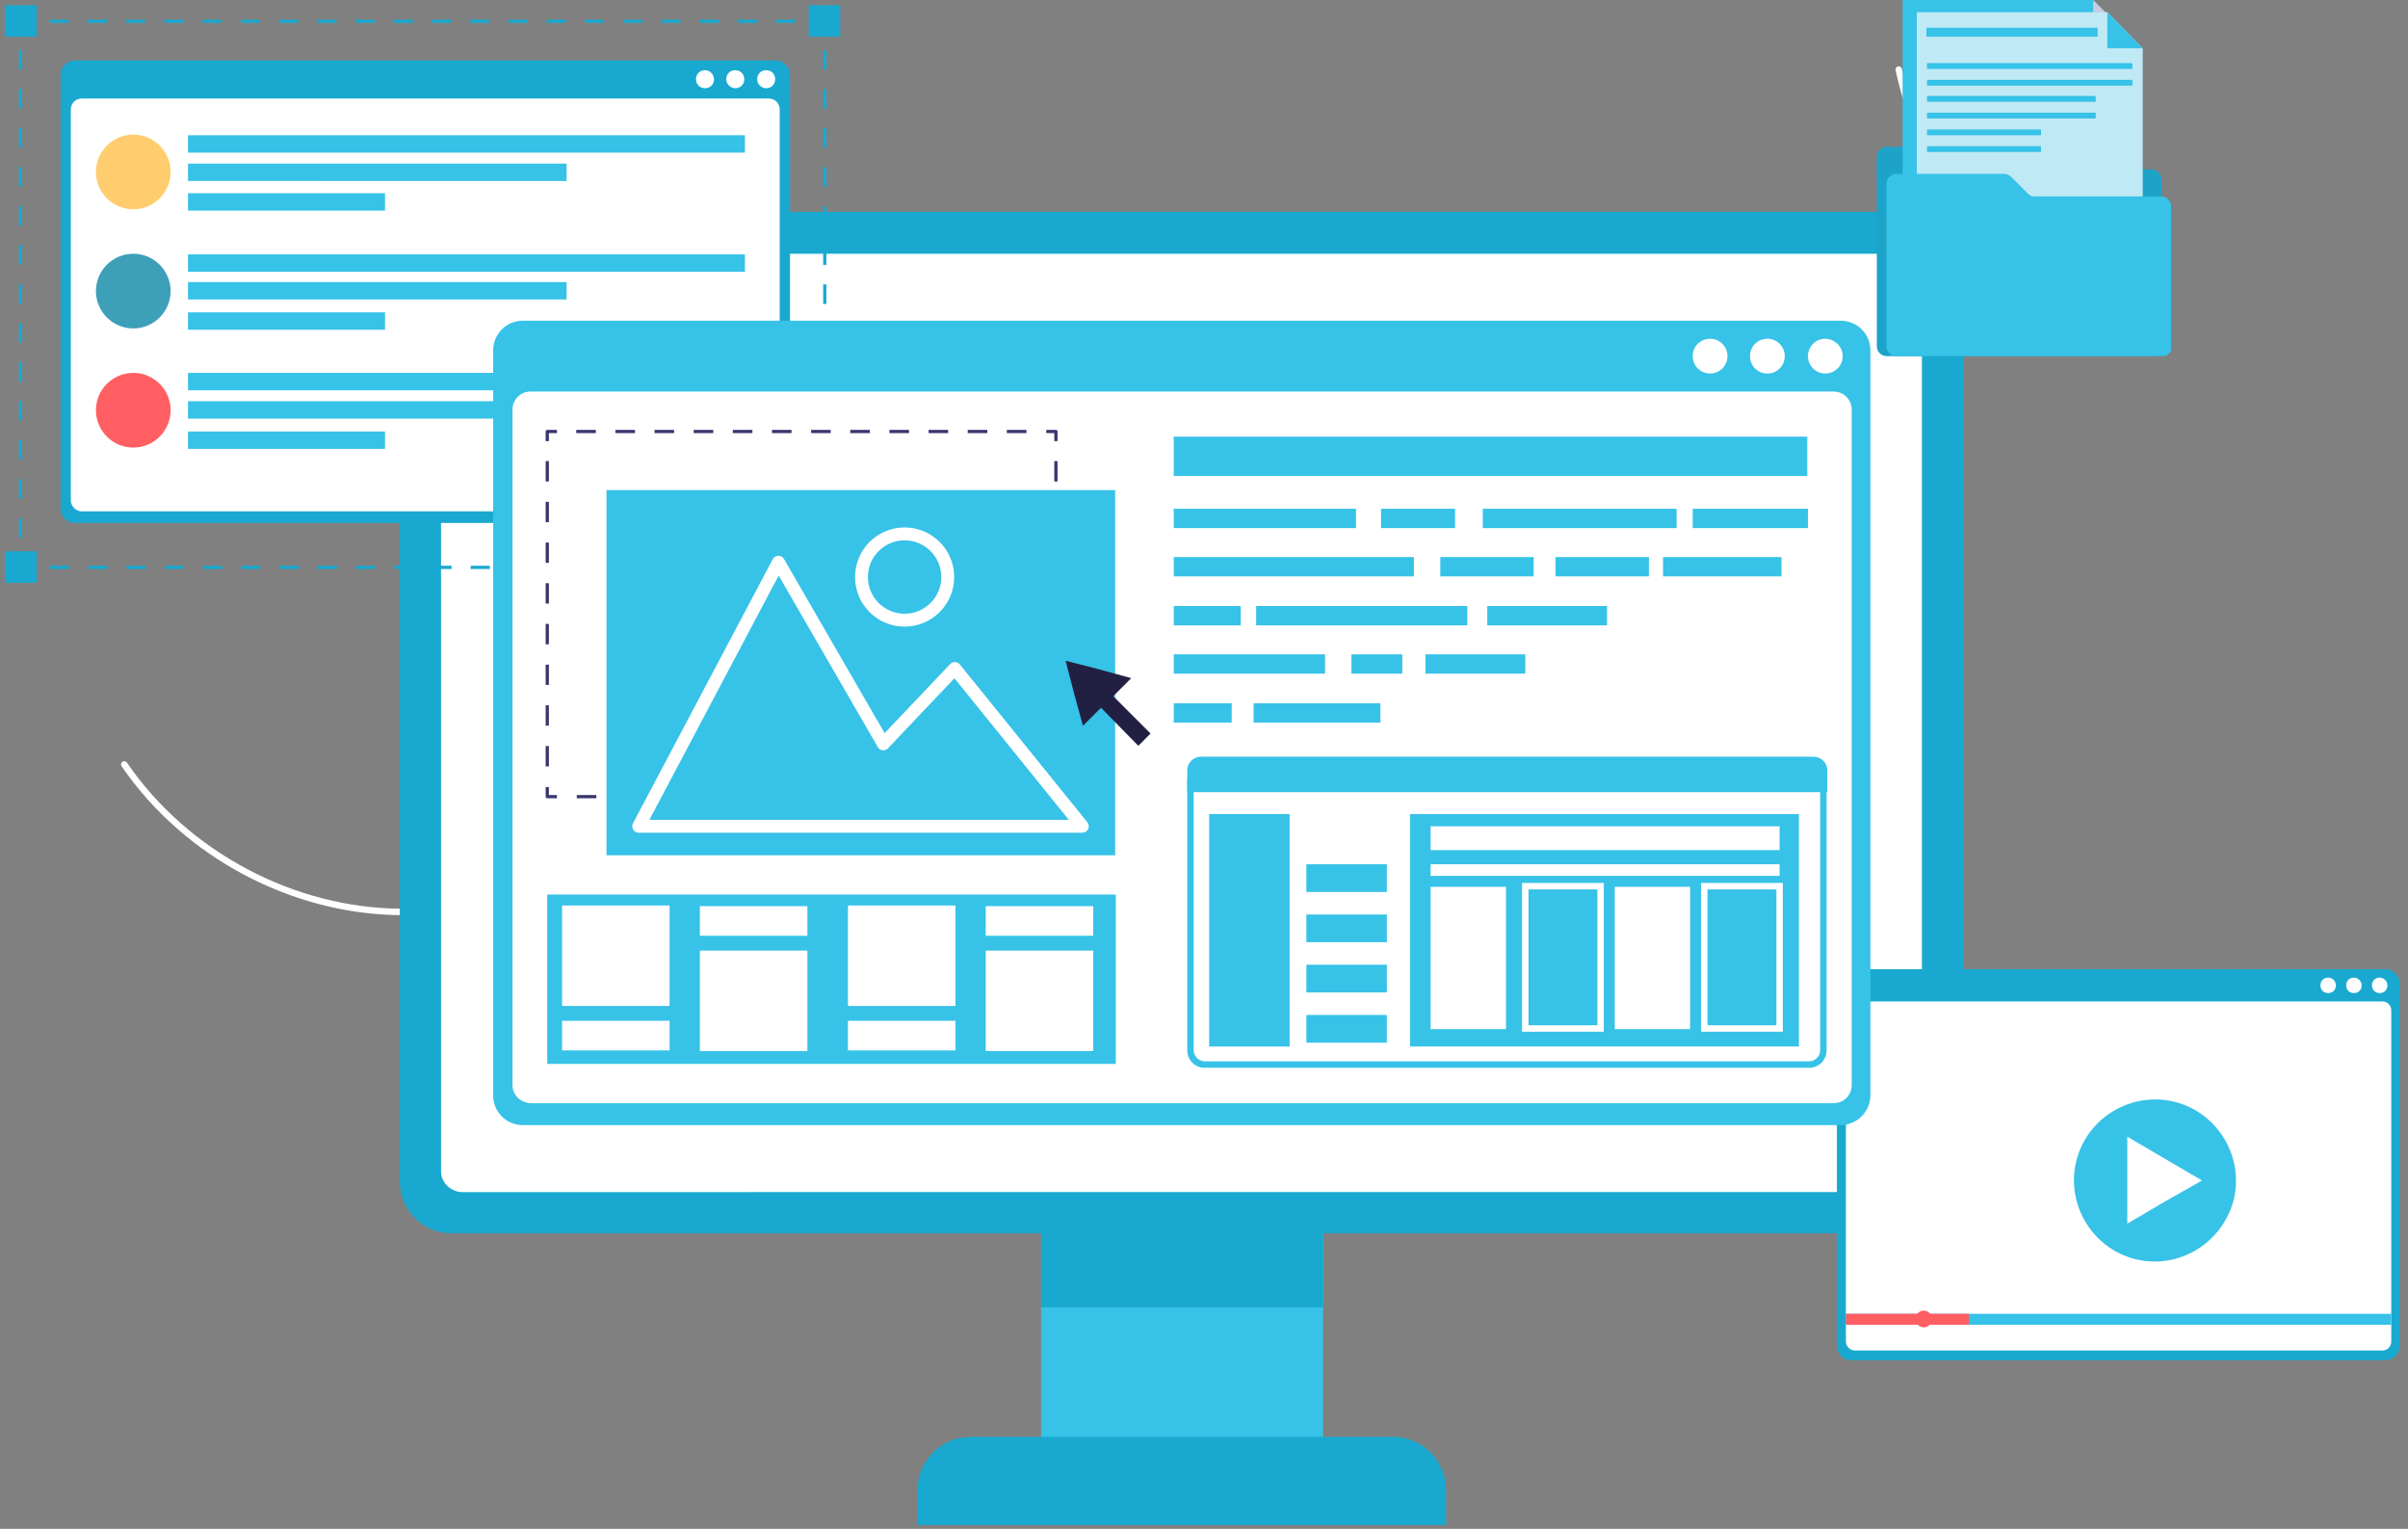
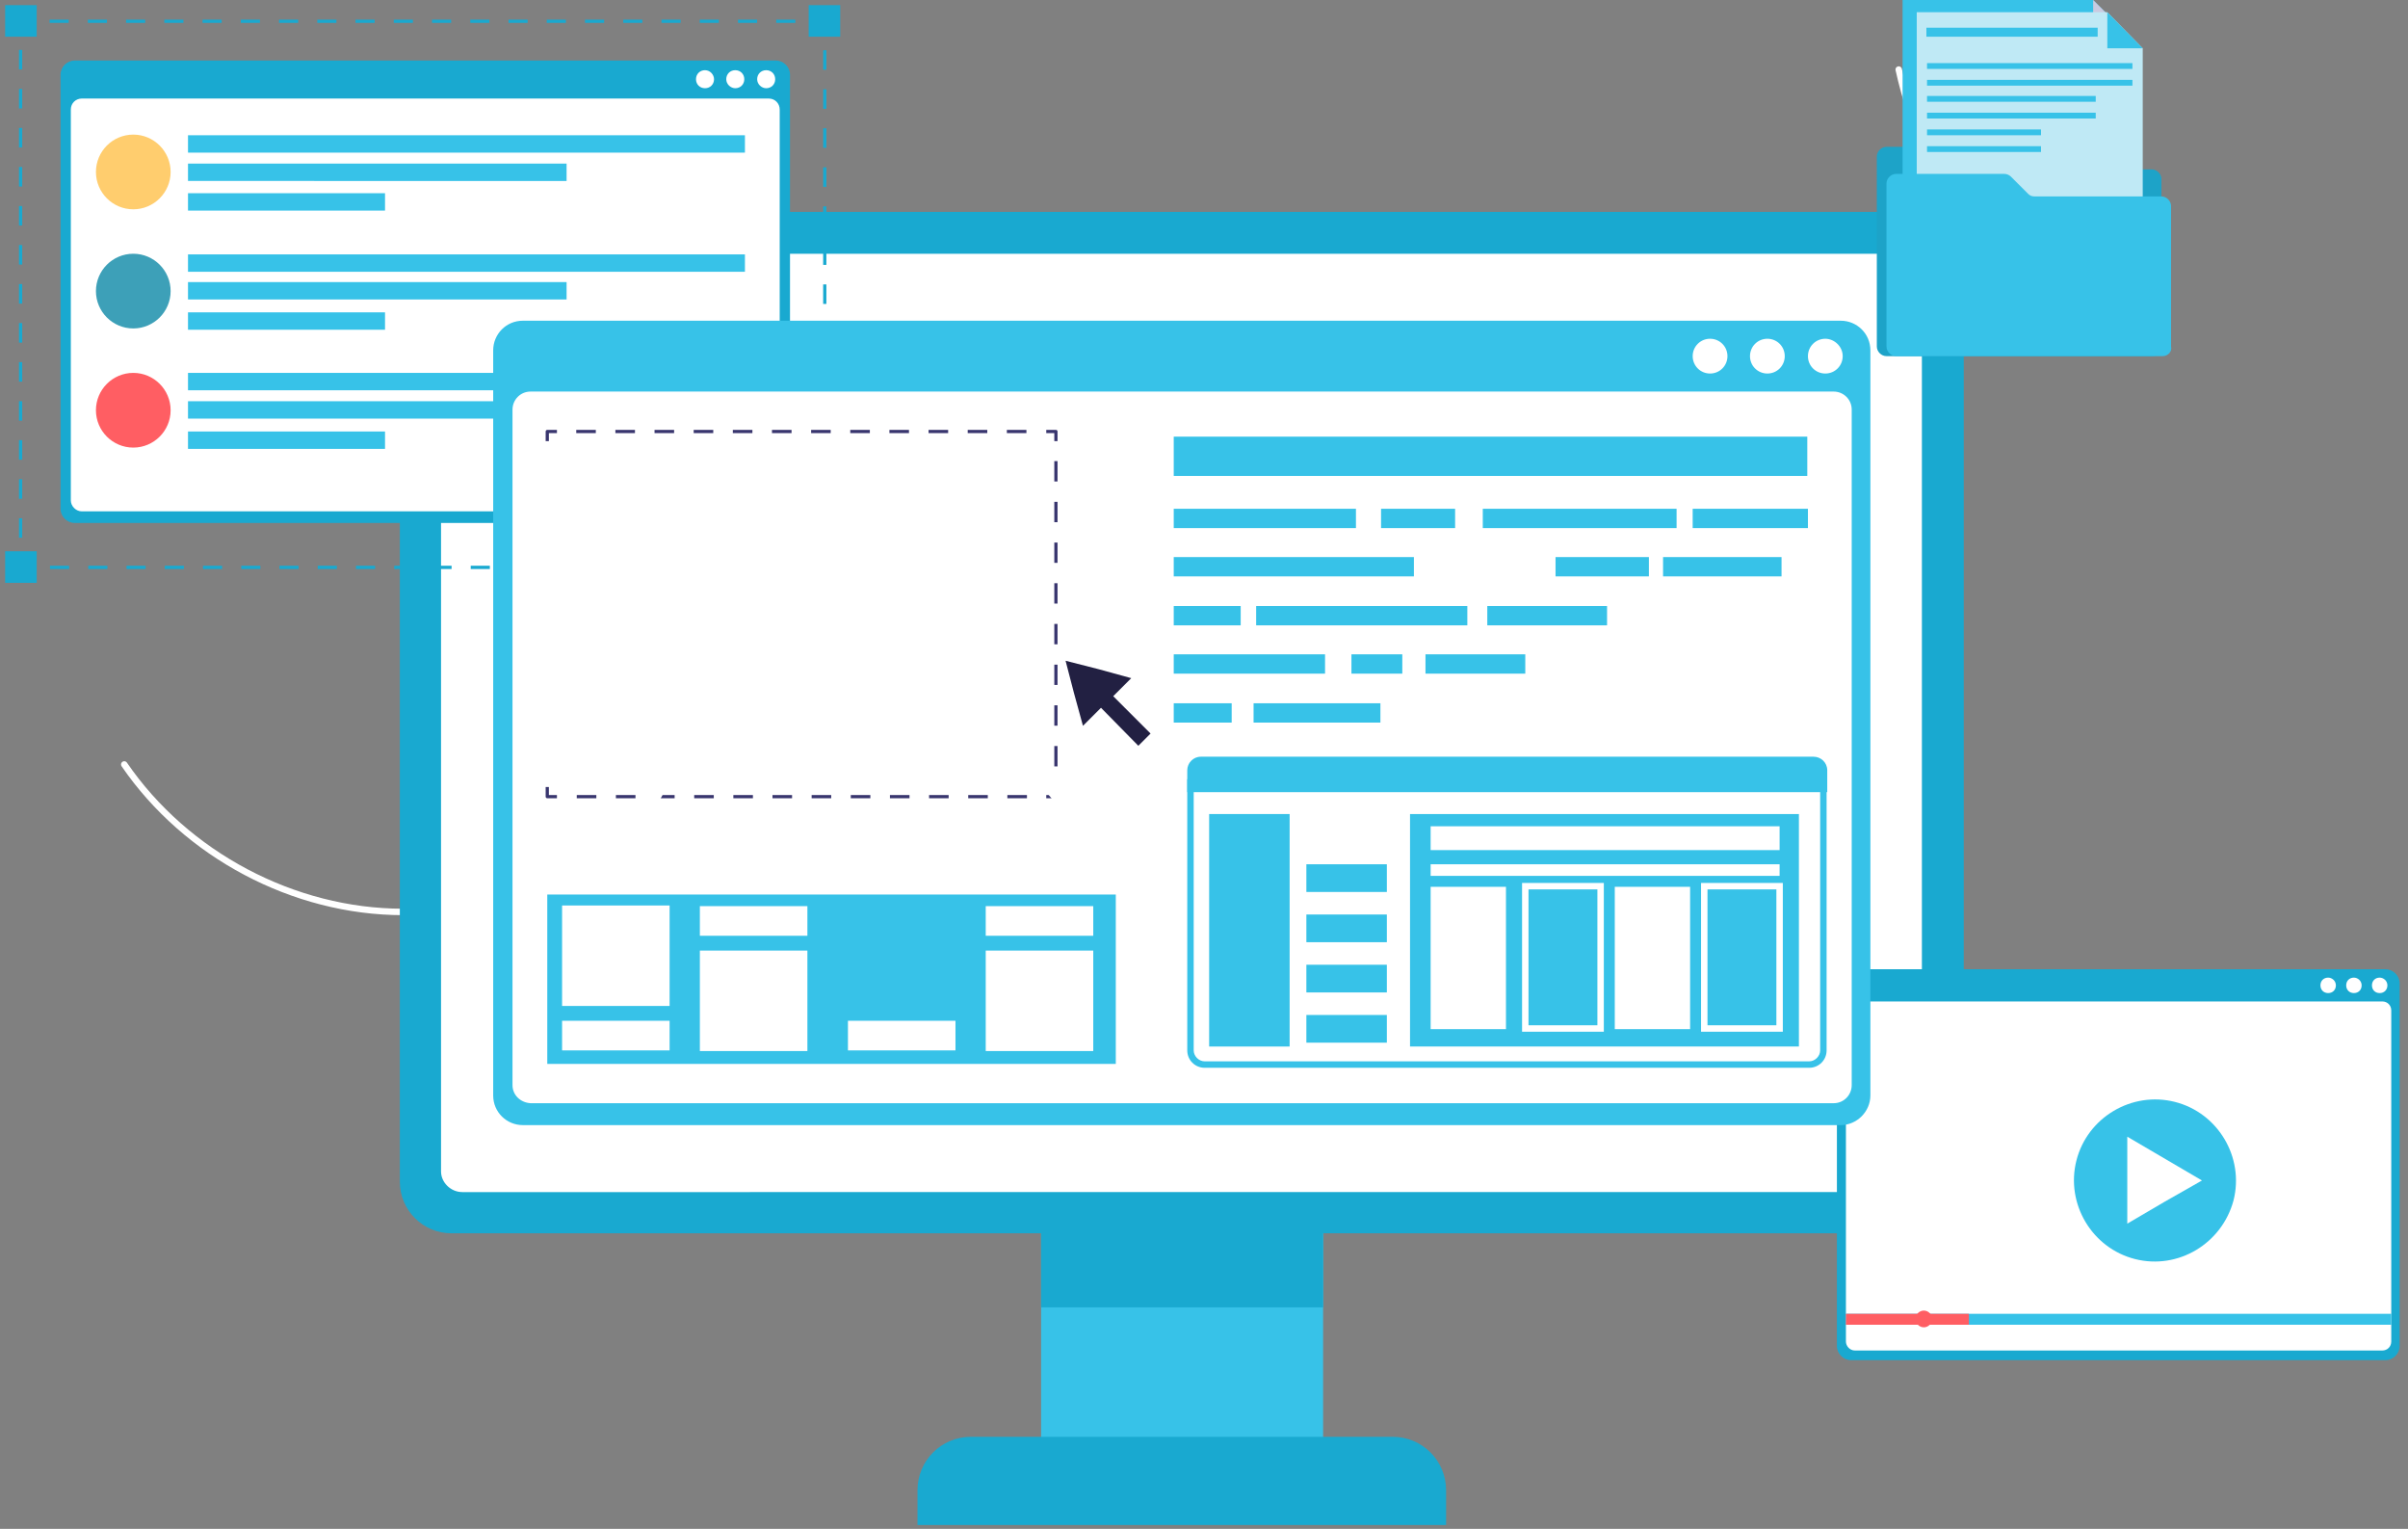
<svg xmlns="http://www.w3.org/2000/svg" version="1.1" id="Layer_1" x="0px" y="0px" viewBox="0 0 374 237.4" style="enable-background:new 0 0 374 237.4;" xml:space="preserve">
  <rect x="0" y="0" width="374" height="237.4" fill="#808080" stroke="none" />
  <style type="text/css">
	.st0{fill:none;stroke:#FFFFFF;stroke-linecap:round;stroke-linejoin:round;stroke-miterlimit:10;}
	.st1{fill:#37C2E8;}
	.st2{fill:#19A9D0;}
	.st3{fill:#FFFFFF;}
	.st4{fill:#FFCD6E;}
	.st5{fill:#3DA0B8;}
	.st6{fill:#FF5E63;}
	.st7{fill:none;stroke:#38356E;stroke-width:0.5;stroke-linejoin:round;}
	.st8{fill:none;stroke:#19A9D0;stroke-width:0.5;stroke-linejoin:round;stroke-dasharray:2.97,2.97;}
	.st9{fill:none;stroke:#19A9D0;stroke-width:0.5;stroke-linejoin:round;stroke-dasharray:3.03,3.03;}
	.st10{fill:#38356E;}
	.st11{fill:#1DA3C8;}
	.st12{fill:#CBCAE0;}
	.st13{fill:#BFE9F5;}
	.st14{fill:none;stroke:#38356E;stroke-width:0.5;stroke-linejoin:round;stroke-dasharray:3.04,3.04;}
	.st15{fill:none;stroke:#38356E;stroke-width:0.5;stroke-linejoin:round;stroke-dasharray:3.16,3.16;}
	.st16{fill:none;stroke:#FFFFFF;stroke-width:2;stroke-linecap:round;stroke-linejoin:round;stroke-miterlimit:10;}
	.st17{fill:#222042;}
</style>
  <path class="st0" d="M19,45.2c5,15.2,17.3,27.9,32.3,33.5" />
  <path class="st0" d="M80.7,10.8c-4,18.3-16.3,34.6-32.8,43.5" />
  <path class="st0" d="M19.3,118.7c9.6,14,26.3,22.9,43.3,22.9" />
  <path class="st0" d="M294.9,10.8c4,18.3,16.3,34.6,32.8,43.5" />
  <path class="st1" d="M205.5,185.9h-43.8v49.2h43.8V185.9z" />
  <path class="st2" d="M205.5,185.9h-43.8V203h43.8V185.9z" />
  <path class="st2" d="M224.6,236.8h-82.1v-5.4c0-4.6,3.7-8.3,8.3-8.3h65.5c4.6,0,8.3,3.7,8.3,8.3V236.8z" />
  <path class="st2" d="M297,191.5H70.1c-4.4,0-8-3.6-8-8V40.9c0-4.4,3.6-8,8-8H297c4.4,0,8,3.6,8,8v142.6  C305,187.9,301.5,191.5,297,191.5z" />
  <path class="st3" d="M68.5,181.9V42.6c0-1.8,1.4-3.2,3.2-3.2h223.6c1.8,0,3.2,1.4,3.2,3.2v139.3c0,1.8-1.4,3.2-3.2,3.2H71.8  C70,185.1,68.5,183.6,68.5,181.9z" />
  <path class="st2" d="M120.5,81.2H11.6c-1.2,0-2.2-1-2.2-2.2V11.6c0-1.2,1-2.2,2.2-2.2h108.9c1.2,0,2.2,1,2.2,2.2V79  C122.7,80.2,121.7,81.2,120.5,81.2z" />
  <path class="st3" d="M11,77.7V17c0-1,0.8-1.7,1.7-1.7h106.7c1,0,1.7,0.8,1.7,1.7v60.7c0,1-0.8,1.7-1.7,1.7H12.7  C11.8,79.4,11,78.6,11,77.7z" />
  <path class="st3" d="M119,13.7c0.8,0,1.4-0.6,1.4-1.4c0-0.8-0.6-1.4-1.4-1.4c-0.8,0-1.4,0.6-1.4,1.4C117.6,13.1,118.3,13.7,119,13.7  z" />
  <path class="st3" d="M114.2,13.7c0.8,0,1.4-0.6,1.4-1.4c0-0.8-0.6-1.4-1.4-1.4c-0.8,0-1.4,0.6-1.4,1.4  C112.8,13.1,113.5,13.7,114.2,13.7z" />
  <path class="st3" d="M110.9,12.3c0,0.8-0.6,1.4-1.4,1.4c-0.8,0-1.4-0.6-1.4-1.4c0-0.8,0.6-1.4,1.4-1.4  C110.3,10.9,110.9,11.6,110.9,12.3z" />
  <path class="st4" d="M26.5,26.7c0,3.2-2.6,5.8-5.8,5.8s-5.8-2.6-5.8-5.8s2.6-5.8,5.8-5.8S26.5,23.5,26.5,26.7z" />
  <path class="st1" d="M115.7,21H29.2v2.7h86.5V21z" />
  <path class="st1" d="M88,25.4H29.2v2.7H88V25.4z" />
  <path class="st1" d="M59.8,30H29.2v2.7h30.6V30z" />
  <path class="st5" d="M26.5,45.2c0,3.2-2.6,5.8-5.8,5.8s-5.8-2.6-5.8-5.8c0-3.2,2.6-5.8,5.8-5.8S26.5,42,26.5,45.2z" />
  <path class="st1" d="M115.7,39.5H29.2v2.7h86.5V39.5z" />
  <path class="st1" d="M88,43.8H29.2v2.7H88V43.8z" />
  <path class="st1" d="M59.8,48.5H29.2v2.7h30.6V48.5z" />
  <path class="st6" d="M26.5,63.7c0,3.2-2.6,5.8-5.8,5.8s-5.8-2.6-5.8-5.8c0-3.2,2.6-5.8,5.8-5.8S26.5,60.5,26.5,63.7z" />
  <path class="st1" d="M115.7,57.9H29.2v2.7h86.5V57.9z" />
  <path class="st1" d="M88,62.3H29.2V65H88V62.3z" />
  <path class="st1" d="M59.8,67H29.2v2.7h30.6V67z" />
  <path class="st7" d="M128.1,86.6v1.5h-1.5" />
  <path class="st8" d="M123.6,88.1H6.2" />
  <path class="st7" d="M4.7,88.1H3.2v-1.5" />
  <path class="st9" d="M3.2,83.5V6.3" />
  <path class="st7" d="M3.2,4.8V3.3h1.5" />
  <path class="st8" d="M7.7,3.3h117.4" />
-   <path class="st7" d="M126.6,3.3h1.5v1.5" />
+   <path class="st7" d="M126.6,3.3h1.5" />
  <path class="st9" d="M128.1,7.8V85" />
  <path class="st2" d="M5.7,0.8H0.8v4.9h4.9V0.8z" />
  <path class="st2" d="M5.7,85.6H0.8v4.9h4.9V85.6z" />
  <path class="st2" d="M130.5,0.8h-4.9v4.9h4.9V0.8z" />
  <path class="st10" d="M130.5,85.6h-4.9v4.9h4.9V85.6z" />
  <path class="st2" d="M370.5,211.2h-83c-1.2,0-2.2-1-2.2-2.2v-56.3c0-1.2,1-2.2,2.2-2.2h83c1.2,0,2.2,1,2.2,2.2V209  C372.7,210.2,371.7,211.2,370.5,211.2z" />
  <path class="st3" d="M286.7,208.3v-51.4c0-0.8,0.6-1.4,1.4-1.4H370c0.8,0,1.4,0.6,1.4,1.4v51.4c0,0.8-0.6,1.4-1.4,1.4h-81.9  C287.3,209.7,286.7,209,286.7,208.3z" />
  <path class="st3" d="M370.8,153c0,0.7-0.5,1.2-1.2,1.2s-1.2-0.5-1.2-1.2c0-0.7,0.5-1.2,1.2-1.2C370.2,151.8,370.8,152.3,370.8,153z" />
  <path class="st3" d="M366.8,153c0,0.7-0.5,1.2-1.2,1.2s-1.2-0.5-1.2-1.2c0-0.7,0.5-1.2,1.2-1.2C366.2,151.8,366.8,152.3,366.8,153z" />
  <path class="st3" d="M362.8,153c0,0.7-0.5,1.2-1.2,1.2s-1.2-0.5-1.2-1.2c0-0.7,0.5-1.2,1.2-1.2C362.2,151.8,362.8,152.3,362.8,153z" />
  <path class="st1" d="M346.9,186.4c1.7-6.7-2.4-13.6-9.1-15.3c-6.7-1.7-13.6,2.4-15.3,9.1s2.4,13.6,9.1,15.3  C338.3,197.2,345.1,193.1,346.9,186.4z" />
  <path class="st3" d="M342,183.3l-5.8,3.3l-5.8,3.4v-6.7v-6.8l5.8,3.4L342,183.3z" />
  <path class="st1" d="M371.4,204h-84.7v1.7h84.7V204z" />
  <path class="st6" d="M305.8,204h-19.1v1.7h19.1V204z" />
  <path class="st6" d="M298.8,206.1c0.7,0,1.3-0.6,1.3-1.3c0-0.7-0.6-1.3-1.3-1.3c-0.7,0-1.3,0.6-1.3,1.3  C297.5,205.5,298.1,206.1,298.8,206.1z" />
  <path class="st7" d="M256.7,148v-1.5h1.5" />
  <path class="st10" d="M258.6,144.6h-3.8v3.8h3.8V144.6z" />
  <path class="st11" d="M334.4,55.3H293c-0.8,0-1.5-0.7-1.5-1.5V24.3c0-0.8,0.7-1.5,1.5-1.5h16.8c0.4,0,0.8,0.2,1,0.4l2.7,2.7  c0.3,0.3,0.6,0.4,1,0.4h19.7c0.8,0,1.5,0.7,1.5,1.5v26C335.8,54.6,335.2,55.3,334.4,55.3z" />
  <path class="st1" d="M330.6,5.5v37.2h-35.1V0h29.6L330.6,5.5z" />
  <path class="st12" d="M325.1,5.5V0l5.5,5.5H325.1z" />
  <path class="st13" d="M332.8,7.5v37.1h-35.1V1.9h29.6L332.8,7.5z" />
  <path class="st1" d="M335.9,55.3h-41.4c-0.8,0-1.5-0.7-1.5-1.5V28.5c0-0.8,0.7-1.5,1.5-1.5h16.8c0.4,0,0.8,0.2,1,0.4l2.7,2.7  c0.3,0.3,0.6,0.4,1,0.4h19.7c0.8,0,1.5,0.7,1.5,1.5v21.8C337.4,54.6,336.7,55.3,335.9,55.3z" />
  <path class="st1" d="M327.3,7.5V1.9l5.5,5.6H327.3z" />
  <path class="st1" d="M325.8,4.3h-26.6v1.4h26.6V4.3z" />
  <path class="st1" d="M331.2,9.8h-31.9v0.9h31.9V9.8z" />
  <path class="st1" d="M331.2,12.4h-31.9v0.9h31.9V12.4z" />
  <path class="st1" d="M325.5,14.9h-26.2v0.9h26.2V14.9z" />
  <path class="st1" d="M325.5,17.5h-26.2v0.9h26.2V17.5z" />
  <path class="st1" d="M317,20.1h-17.7V21H317V20.1z" />
  <path class="st1" d="M317,22.7h-17.7v0.9H317V22.7z" />
  <path class="st1" d="M285.9,174.7H81.2c-2.5,0-4.6-2-4.6-4.6V54.4c0-2.5,2-4.6,4.6-4.6h204.7c2.5,0,4.6,2,4.6,4.6v115.7  C290.5,172.6,288.4,174.7,285.9,174.7z" />
  <path class="st3" d="M79.6,168.5V63.6c0-1.5,1.2-2.8,2.8-2.8h202.4c1.5,0,2.8,1.2,2.8,2.8v104.9c0,1.5-1.2,2.8-2.8,2.8H82.4  C80.8,171.2,79.6,170,79.6,168.5z" />
  <path class="st3" d="M286.2,55.3c0,1.5-1.2,2.7-2.7,2.7s-2.7-1.2-2.7-2.7s1.2-2.7,2.7-2.7C284.9,52.6,286.2,53.8,286.2,55.3z" />
  <path class="st3" d="M277.2,55.3c0,1.5-1.2,2.7-2.7,2.7s-2.7-1.2-2.7-2.7s1.2-2.7,2.7-2.7S277.2,53.8,277.2,55.3z" />
  <path class="st3" d="M268.3,55.3c0,1.5-1.2,2.7-2.7,2.7s-2.7-1.2-2.7-2.7s1.2-2.7,2.7-2.7S268.3,53.8,268.3,55.3z" />
  <path class="st7" d="M164,122.2v1.5h-1.5" />
  <path class="st14" d="M159.5,123.7H88" />
  <path class="st7" d="M86.5,123.7H85v-1.5" />
-   <path class="st15" d="M85,119V70" />
  <path class="st7" d="M85,68.5V67h1.5" />
  <path class="st14" d="M89.5,67H161" />
  <path class="st7" d="M162.5,67h1.5v1.5" />
  <path class="st15" d="M164,71.6v49" />
-   <path class="st1" d="M173.2,76.1h-79v56.7h79V76.1z" />
  <path class="st16" d="M168.1,128.3H99.2l21.7-41l16.3,28.2l11.1-11.7L168.1,128.3z" />
  <path class="st16" d="M140.5,96.3c3.7,0,6.7-3,6.7-6.7c0-3.7-3-6.7-6.7-6.7c-3.7,0-6.7,3-6.7,6.7C133.8,93.3,136.8,96.3,140.5,96.3z  " />
  <path class="st1" d="M280.7,67.8h-98.4v6.1h98.4V67.8z" />
  <path class="st1" d="M210.6,79h-28.3v3h28.3V79z" />
  <path class="st1" d="M226,79h-11.5v3H226V79z" />
  <path class="st1" d="M260.4,79h-30.1v3h30.1V79z" />
  <path class="st1" d="M280.8,79h-17.9v3h17.9V79z" />
  <path class="st1" d="M219.6,86.5h-37.3v3h37.3V86.5z" />
-   <path class="st1" d="M238.2,86.5h-14.5v3h14.5V86.5z" />
  <path class="st1" d="M256.1,86.5h-14.5v3h14.5V86.5z" />
  <path class="st1" d="M276.7,86.5h-18.4v3h18.4V86.5z" />
  <path class="st1" d="M192.7,94.1h-10.4v3h10.4V94.1z" />
  <path class="st1" d="M249.6,94.1H231v3h18.6V94.1z" />
  <path class="st1" d="M227.9,94.1h-32.8v3h32.8V94.1z" />
  <path class="st1" d="M205.8,101.6h-23.5v3h23.5V101.6z" />
  <path class="st1" d="M217.8,101.6h-7.9v3h7.9V101.6z" />
  <path class="st1" d="M236.9,101.6h-15.5v3h15.5V101.6z" />
  <path class="st1" d="M191.3,109.2h-9v3h9V109.2z" />
  <path class="st1" d="M214.4,109.2h-19.7v3h19.7V109.2z" />
  <path class="st1" d="M173.3,138.9H85v26.3h88.3V138.9z" />
  <path class="st3" d="M104,140.6H87.3v15.6H104V140.6z" />
  <path class="st3" d="M104,158.5H87.3v4.6H104V158.5z" />
  <path class="st3" d="M108.7,163.2h16.7v-15.6h-16.7V163.2z" />
  <path class="st3" d="M108.7,145.3h16.7v-4.6h-16.7V145.3z" />
-   <path class="st3" d="M148.4,140.6h-16.7v15.6h16.7V140.6z" />
  <path class="st3" d="M148.4,158.5h-16.7v4.6h16.7V158.5z" />
  <path class="st3" d="M153.1,163.2h16.7v-15.6h-16.7V163.2z" />
  <path class="st3" d="M153.1,145.3h16.7v-4.6h-16.7V145.3z" />
  <path class="st1" d="M283.7,123h-99.3v-3.4c0-1.1,0.9-2.1,2.1-2.1h95.2c1.1,0,2.1,0.9,2.1,2.1v3.4H283.7z" />
  <path class="st1" d="M282.7,122v41.1c0,0.9-0.8,1.7-1.7,1.7h-93.9c-0.9,0-1.7-0.8-1.7-1.7V122H282.7z M283.7,121h-99.3v42.1  c0,1.5,1.2,2.7,2.7,2.7H281c1.5,0,2.7-1.2,2.7-2.7V121z" />
  <path class="st1" d="M200.3,126.4h-12.5v36.1h12.5V126.4z" />
  <path class="st1" d="M279.4,126.4H219v36.1h60.4V126.4z" />
  <path class="st3" d="M276.4,128.3h-54.2v3.7h54.2V128.3z" />
  <path class="st3" d="M276.4,134.2h-54.2v1.8h54.2V134.2z" />
  <path class="st1" d="M215.4,134.2h-12.5v4.3h12.5V134.2z" />
  <path class="st3" d="M233.9,137.7h-11.7v22.1h11.7V137.7z" />
  <path class="st3" d="M262.5,137.7h-11.7v22.1h11.7V137.7z" />
  <path class="st3" d="M249.1,160.2h-12.7v-23.1h12.7V160.2z M237.4,159.2h10.7v-21.1h-10.7V159.2z" />
  <path class="st3" d="M276.9,160.2h-12.7v-23.1h12.7V160.2z M265.2,159.2h10.7v-21.1h-10.7V159.2z" />
  <path class="st1" d="M215.4,142h-12.5v4.3h12.5V142z" />
  <path class="st1" d="M215.4,149.8h-12.5v4.3h12.5V149.8z" />
  <path class="st1" d="M215.4,157.6h-12.5v4.3h12.5V157.6z" />
  <path class="st17" d="M175.7,105.3l-5.1-1.4l-5.1-1.3l1.3,5l1.4,5.1l2.8-2.8l5.8,5.9l1.9-1.9l-5.8-5.8L175.7,105.3z" />
</svg>